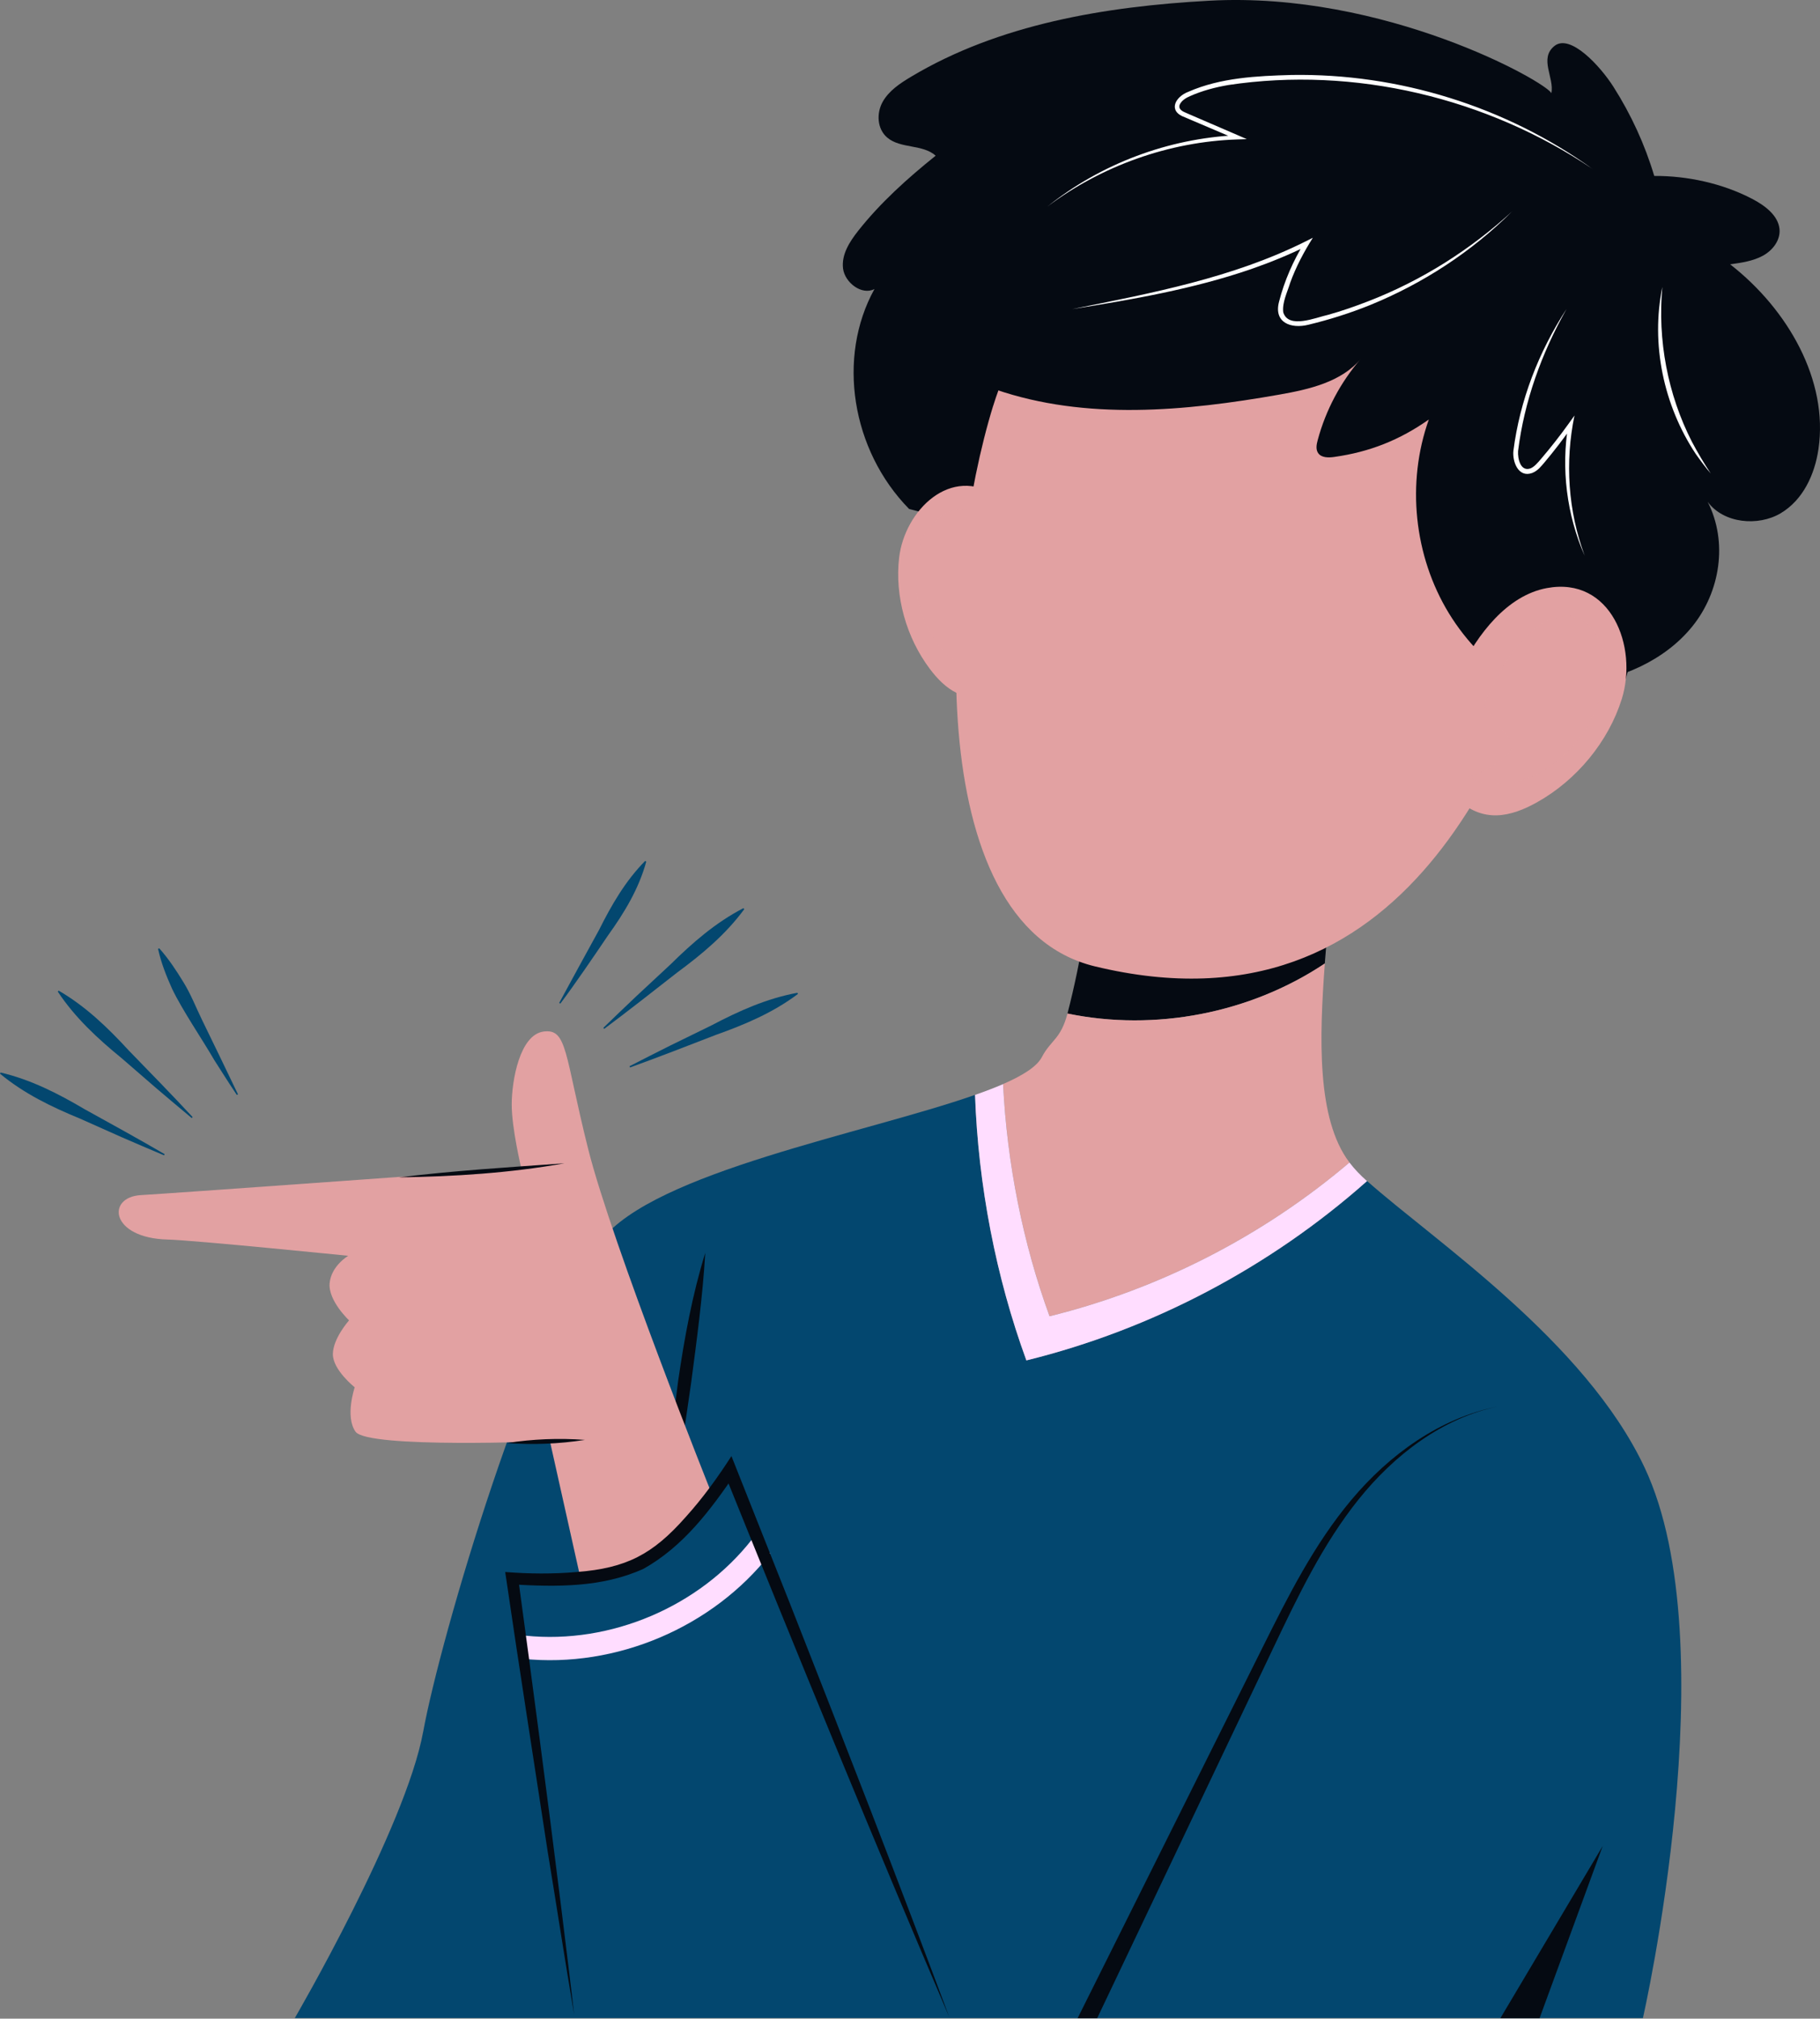
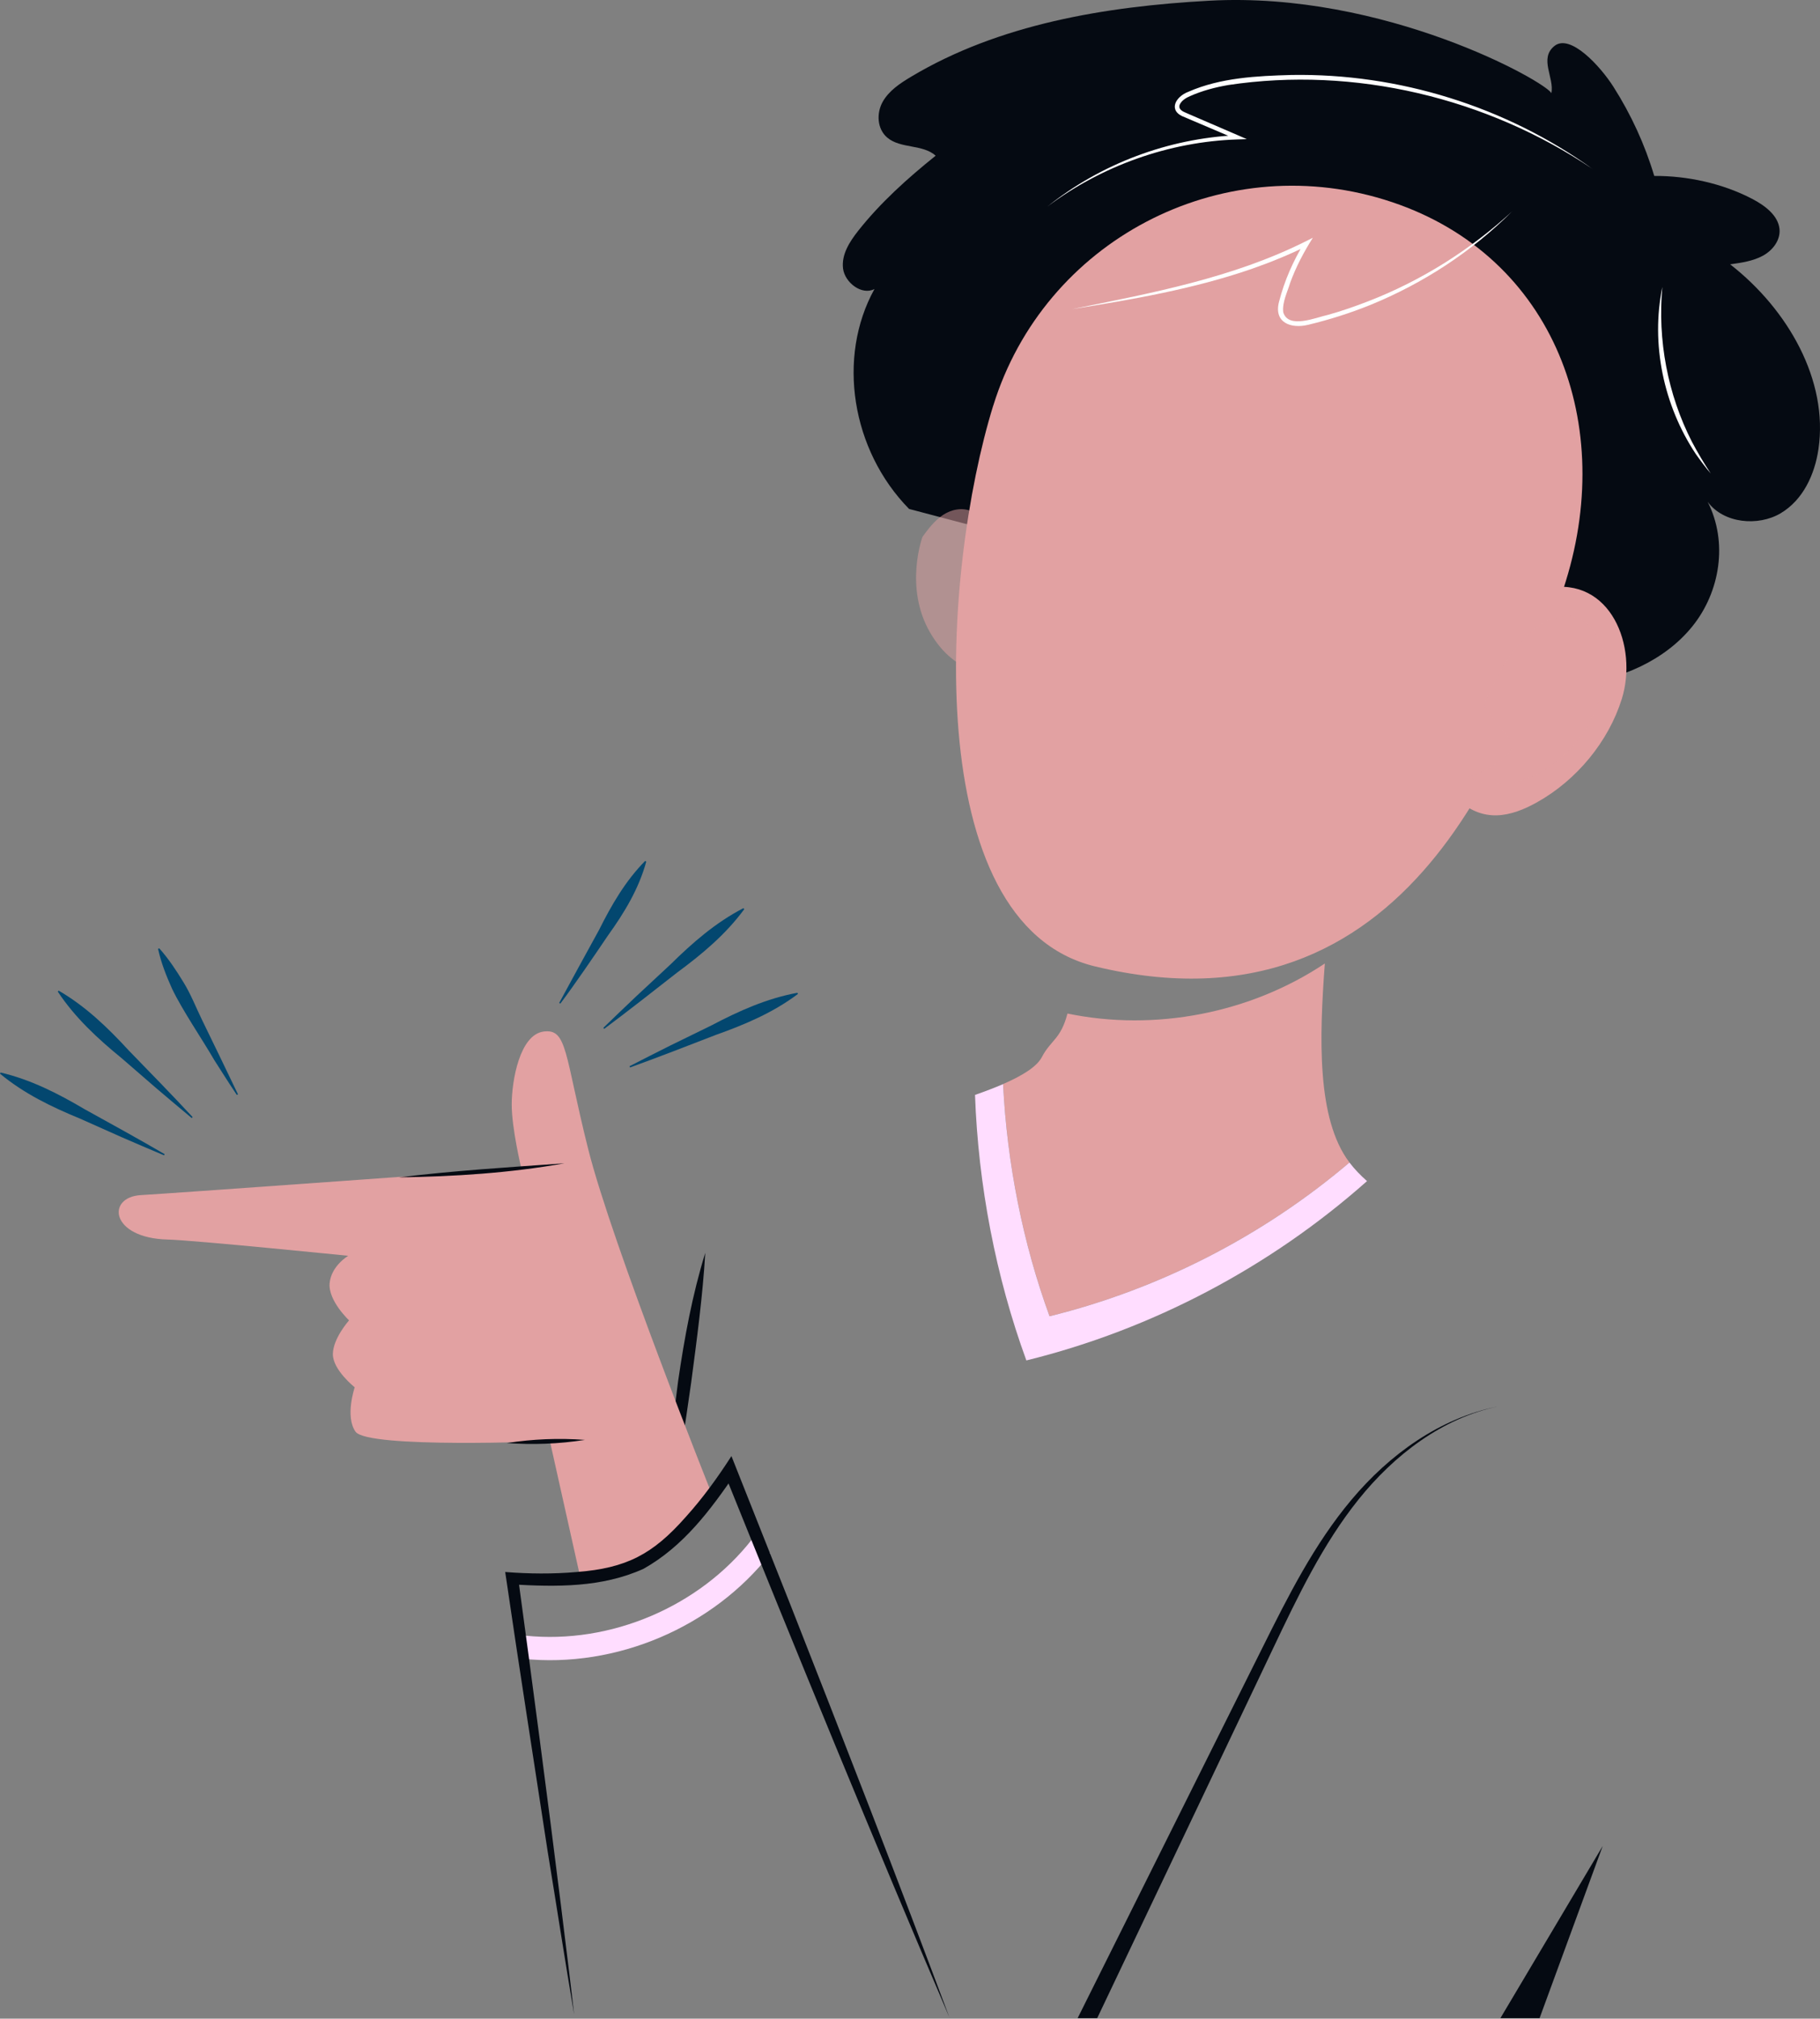
<svg xmlns="http://www.w3.org/2000/svg" width="313" height="347" viewBox="0 0 313 347" fill="none">
  <rect x="0" y="0" width="313" height="347" fill="#808080" stroke="none" />
  <g clip-path="url(#clip0_906_37863)">
-     <path d="M183.58 174.23C186.057 164.724 187.457 154.514 187.457 154.514L229.287 152.047C229.287 152.047 228.421 157.812 227.834 165.616C215.03 174.17 198.665 177.349 183.573 174.222L183.58 174.23Z" fill="#050A12" />
    <path d="M172.507 186.344C175.932 184.853 178.311 183.338 179.161 181.734C180.757 178.705 182.421 178.668 183.58 174.222C198.673 177.348 215.037 174.162 227.842 165.616C226.893 178.368 226.434 192.319 232.034 199.764C232.05 199.786 232.072 199.801 232.087 199.823C217.235 212.418 199.448 221.579 180.509 226.249C175.91 213.67 173.185 199.928 172.515 186.344H172.507Z" fill="#E2A1A2" />
-     <path d="M72.776 297.685C75.787 281.192 91.346 228.716 103.39 213.22C112.551 201.435 148.69 194.861 167.69 188.204C168.239 203.699 171.265 219.465 176.519 233.836C198.176 228.498 218.455 217.785 235.106 203.01C246.721 213.325 272.585 230.507 282.837 252.27C297.2 282.737 282.544 346.9 282.544 346.9H50.697C50.697 346.9 69.765 314.163 72.776 297.67V297.685Z" fill="#03476F" />
    <path d="M167.682 188.211C169.451 187.589 171.069 186.974 172.507 186.352C173.185 199.936 175.902 213.677 180.501 226.257C199.44 221.586 217.228 212.433 232.08 199.831C232.908 200.926 233.924 201.983 235.098 203.025C218.447 217.801 198.168 228.513 176.512 233.851C171.258 219.48 168.232 203.714 167.682 188.219V188.211Z" fill="#FFDDFF" />
    <path d="M257.673 241.752C247.564 243.739 238.877 250.111 232.441 257.78C225.997 265.442 221.519 274.393 217.1 283.254C206.509 304.477 195.918 325.7 185.326 346.916H188.691C198.786 325.693 208.887 304.469 218.989 283.254C223.205 274.393 227.48 265.442 233.615 257.78C239.758 250.119 248.038 243.739 257.673 241.752Z" fill="#050A12" />
    <path d="M275.626 317.326L258.034 346.915H264.771L275.626 317.326Z" fill="#050A12" />
    <path d="M121.29 215.356C119.062 222.561 117.707 229.952 116.623 237.397C115.645 244.848 114.937 252.337 115.14 259.872C116.729 252.637 117.805 245.036 118.859 237.704C119.83 230.35 120.854 222.756 121.29 215.356Z" fill="#050A12" />
    <path d="M122.314 256.551C122.314 256.551 105.264 213.895 101.154 197.514C97.044 181.142 97.594 176.771 93.484 177.318C89.374 177.866 88.004 185.775 88.004 189.875C88.004 193.976 89.645 200.79 89.645 200.79C89.645 200.79 29.989 205.109 24.246 205.431C18.247 205.768 18.954 212.815 28.815 213.07C33.475 213.19 59.889 215.866 59.889 215.866C59.889 215.866 56.96 217.576 56.689 220.582C56.418 223.58 60.032 226.961 60.032 226.961C60.032 226.961 57.246 230.08 57.246 232.786C57.246 235.493 61.003 238.469 61.003 238.469C61.003 238.469 59.301 243.469 61.138 246.093C63.201 249.039 94.575 247.735 94.575 247.735L99.701 270.704C99.701 270.704 109.389 270.382 113.266 267.166C117.143 263.95 122.306 256.551 122.306 256.551H122.314Z" fill="#E2A1A2" />
    <path d="M97.067 199.966C87.838 200.618 77.729 201.255 68.583 202.387C78.097 202.245 87.695 201.645 97.067 199.966Z" fill="#050A12" />
    <path d="M87.161 248.049C91.654 248.379 96.133 248.207 100.59 247.51C96.096 247.172 91.617 247.36 87.161 248.049Z" fill="#050A12" />
    <path d="M130.925 265.809C121.456 277.946 105.49 284.738 90.142 283.149" stroke="#FFDDFF" stroke-width="4" stroke-miterlimit="10" />
    <path d="M163.324 346.915C154.885 324.283 144.799 298.375 135.939 275.862L126.575 252.27L125.792 250.291C123.436 253.957 120.831 257.563 117.895 260.801C112.265 267.174 107.726 269.557 99.212 270.217C95.125 270.577 90.962 270.54 86.882 270.217L87.07 271.469C89.163 285.885 91.986 303.772 94.184 318.241C95.667 327.267 97.202 337.29 98.738 346.263C98.023 339.996 97.232 333.736 96.465 327.477C94.244 309.567 91.527 289.041 89.103 271.184L87.996 272.346C95.659 272.789 103.465 272.923 110.669 269.67C117.549 265.802 122.163 259.594 126.492 253.267L124.52 253.087C136.767 283.456 150.459 316.876 163.331 346.908L163.324 346.915Z" fill="#050A12" />
    <path d="M156.345 87.486C146.417 77.381 143.895 61.405 150.391 49.681C148.223 50.828 145.295 48.578 144.987 46.172C144.685 43.766 146.101 41.562 147.591 39.672C151.415 34.837 156.059 30.662 160.915 26.763C158.702 24.769 154.878 25.586 152.597 23.66C150.82 22.16 150.722 19.454 151.784 17.535C152.845 15.616 154.78 14.326 156.707 13.179C171.769 4.183 189.956 1.102 208.022 0.12C238.086 -1.514 265.72 13.974 266.804 16.013C267.338 13.359 264.643 10.061 267.331 7.902C270.025 5.743 275.174 11.305 277.47 14.911C280.526 19.709 282.897 24.889 284.493 30.242C290.177 30.212 296.198 31.516 301.295 34.162C303.508 35.309 305.819 37.034 306.037 39.388C306.21 41.284 304.885 43.016 303.199 43.946C301.513 44.875 299.503 45.167 297.546 45.437C307.505 53.189 314.468 65.416 312.736 77.193C312.097 81.556 310.094 85.934 306.233 88.228C302.363 90.522 296.417 89.983 293.684 86.264C297.215 93.221 295.807 101.745 291.08 107.63C286.353 113.515 278.72 116.873 270.846 117.668" fill="#050A12" />
-     <path d="M154.629 95.867C153.862 102.434 155.841 109.586 159.921 114.991C161.193 116.685 162.714 118.245 164.528 119.114C168.623 121.078 173.335 118.934 175.699 115.208C178.062 111.475 178.514 106.557 178.333 101.819C178.108 95.695 176.444 88.708 171.506 85.319C163.549 79.854 155.578 87.733 154.629 95.867Z" fill="#E2A1A2" />
    <g style="mix-blend-mode:multiply" opacity="0.5">
-       <path d="M170.829 115.644C169.157 114.332 167.78 112.532 166.922 110.508C166.749 110.104 166.591 109.661 166.636 109.241C166.711 108.424 167.449 107.967 168.111 107.622C169.451 106.925 170.783 106.235 172.123 105.538C172.394 105.396 172.665 105.246 172.831 104.976C173.004 104.676 173.004 104.286 172.996 103.919C172.891 99.226 172.65 94.128 169.865 90.29C169.112 89.255 168.171 88.333 167.057 87.868C165.401 87.179 163.58 87.591 162.164 88.528C160.749 89.465 159.673 90.867 158.649 92.276C158.649 92.276 155.442 100.965 159.959 108.732C164.468 116.506 170.844 115.644 170.844 115.644H170.829Z" fill="#E2A1A2" />
+       <path d="M170.829 115.644C169.157 114.332 167.78 112.532 166.922 110.508C166.749 110.104 166.591 109.661 166.636 109.241C166.711 108.424 167.449 107.967 168.111 107.622C169.451 106.925 170.783 106.235 172.123 105.538C172.394 105.396 172.665 105.246 172.831 104.976C173.004 104.676 173.004 104.286 172.996 103.919C169.112 89.255 168.171 88.333 167.057 87.868C165.401 87.179 163.58 87.591 162.164 88.528C160.749 89.465 159.673 90.867 158.649 92.276C158.649 92.276 155.442 100.965 159.959 108.732C164.468 116.506 170.844 115.644 170.844 115.644H170.829Z" fill="#E2A1A2" />
    </g>
    <path d="M170.813 69.719C162.051 97.989 157.859 158.772 188.315 166.118C242.407 179.178 260.518 128.193 269.28 99.923C278.042 71.653 266.473 43.046 238.087 34.32C209.7 25.594 179.583 41.441 170.821 69.719H170.813Z" fill="#E2A1A2" />
-     <path d="M277.312 123.785C265.833 122.218 255.212 115.284 249.182 105.426C243.16 95.567 241.85 82.988 245.727 72.11C240.699 75.649 235.535 77.695 229.437 78.55C228.459 78.685 227.262 78.7 226.697 77.89C226.253 77.253 226.411 76.398 226.615 75.656C227.992 70.506 230.559 65.678 234.059 61.645C230.717 65.663 225.154 66.93 219.99 67.837C203.799 70.686 186.764 72.29 171.22 66.953C172.364 63.324 172.236 58.579 173.38 54.951C174.645 50.932 175.94 46.854 178.251 43.316C181.104 38.953 185.342 35.669 189.76 32.895C203.837 24.079 221.217 19.724 237.417 23.442C256.928 27.925 272.668 43.923 279.382 62.71C286.089 81.496 284.17 105.036 277.305 123.77L277.312 123.785Z" fill="#050A12" />
    <path d="M278.908 120.156C276.62 127.473 271.155 134.115 264.282 137.939C262.129 139.138 259.796 140.075 257.455 140.15C252.185 140.315 248.211 135.839 247.466 130.787C246.721 125.726 248.565 120.306 250.989 115.374C254.12 108.994 259.179 102.367 266.006 101.092C277.011 99.031 281.738 111.108 278.908 120.164V120.156Z" fill="#E2A1A2" />
    <g style="mix-blend-mode:multiply" opacity="0.5">
      <path d="M252.419 133.523C254.813 132.916 257.108 131.657 258.975 129.917C259.352 129.565 259.72 129.175 259.879 128.71C260.18 127.811 259.615 126.979 259.081 126.311C257.997 124.947 256.905 123.59 255.814 122.226C255.595 121.956 255.37 121.663 255.332 121.304C255.287 120.906 255.475 120.494 255.656 120.112C257.982 115.194 260.639 109.901 265.404 107.135C266.691 106.385 268.121 105.861 269.521 105.883C271.599 105.928 273.338 107.217 274.392 108.867C275.445 110.516 275.927 112.51 276.349 114.482C276.349 114.482 275.641 125.179 267.195 131.304C258.749 137.421 252.404 133.531 252.404 133.531L252.419 133.523Z" fill="#E2A1A2" />
    </g>
-     <path d="M269.371 53.174C264.621 60.483 261.369 68.849 260.27 77.508C260.089 79.367 261.113 82.178 263.514 81.301C264.493 80.904 265.065 80.124 265.622 79.48C267.308 77.478 268.904 75.394 270.41 73.25L269.717 72.965C268.452 80.537 269.431 88.513 272.532 95.53C269.672 87.838 269.115 79.427 270.778 71.421L269.785 72.808C268.272 74.922 266.668 76.961 264.982 78.932C264.418 79.585 263.868 80.244 263.213 80.514C261.497 81.121 260.993 78.865 261.075 77.538C262.129 68.992 265.133 60.678 269.378 53.174H269.371Z" fill="white" />
    <path d="M285.886 49.335C283.876 59.141 286.097 69.674 291.614 78.003C292.322 79.007 293.398 80.477 294.211 81.391C293.12 79.764 291.878 77.665 290.967 75.926C286.797 67.777 285.05 58.444 285.886 49.335Z" fill="white" />
    <path d="M273.902 29.057C258.968 18.307 240.525 12.579 222.106 12.887C216.167 13.052 209.919 13.352 204.401 15.765C202.09 16.628 200.788 19.116 203.784 20.166L205.048 20.706C206.629 21.381 210.995 23.24 212.644 23.937L212.772 23.24C200.931 23.787 189.331 28.135 180.102 35.527C189.474 28.48 201.074 24.357 212.802 23.967L214.42 23.914L212.937 23.27C211.289 22.558 206.96 20.691 205.357 20.001L204.092 19.454C203.392 19.169 202.594 18.802 202.881 17.992C203.204 17.28 203.98 16.8 204.732 16.493C206.802 15.578 208.993 15.008 211.228 14.618C232.938 11.35 255.754 16.815 273.91 29.057H273.902Z" fill="white" />
    <path d="M260.097 36.299C252.893 42.918 244.477 48.241 235.339 51.772C233.058 52.657 230.755 53.466 228.399 54.118C226.283 54.583 221.586 56.607 220.691 53.684C220.487 51.982 221.391 50.228 221.887 48.601C222.866 45.895 224.236 43.308 225.779 40.872L224.522 41.502C211.974 47.776 198.04 50.385 184.393 53.136C194.766 51.48 205.191 49.688 215.15 46.262C218.47 45.107 221.729 43.781 224.883 42.221L224.356 41.651C222.407 44.822 220.894 48.241 219.968 51.862C219.019 55.453 222 56.57 225.019 55.82C228.632 54.95 232.155 53.834 235.602 52.447C244.726 48.736 253.141 43.248 260.089 36.299H260.097Z" fill="white" />
    <path d="M96.367 172.513C98.851 169.215 102.216 164.267 104.564 160.796C107.372 156.89 109.848 152.812 111.143 148.104L110.947 147.992C107.522 151.47 105.166 155.571 103.014 159.866C101.297 162.978 97.865 169.267 96.171 172.393L96.359 172.513H96.367Z" fill="#03476F" />
    <path d="M103.909 176.854C107.583 174.125 112.814 170.032 116.465 167.168C120.756 164.004 124.806 160.623 127.997 156.283L127.847 156.11C123.052 158.592 119.085 162.063 115.291 165.796L109.487 171.194C107.575 173.023 105.648 174.83 103.759 176.681L103.909 176.854Z" fill="#03476F" />
    <path d="M108.35 183.489C112.641 181.952 118.799 179.568 123.104 177.896C128.103 176.119 132.935 174.08 137.226 170.857L137.136 170.654C131.851 171.629 127.071 173.78 122.382 176.247L115.298 179.71C112.95 180.902 110.594 182.064 108.26 183.279L108.35 183.481V183.489Z" fill="#03476F" />
    <path d="M40.927 188.106C39.391 184.89 36.282 178.45 34.717 175.257C33.678 173.12 32.82 170.894 31.57 168.87C30.328 166.838 29.026 164.844 27.385 163.007L27.182 163.112C27.709 165.511 28.597 167.738 29.568 169.912C31.344 173.638 34.747 178.585 36.847 182.214C38.134 184.223 39.399 186.239 40.731 188.219L40.927 188.106Z" fill="#03476F" />
    <path d="M33.128 192.019C30.02 188.661 25.398 183.908 22.153 180.58C18.548 176.659 14.754 173 10.094 170.287L9.936 170.452C12.91 174.942 16.786 178.518 20.911 181.891L26.903 187.079C28.928 188.781 30.93 190.505 32.97 192.184L33.128 192.019Z" fill="#03476F" />
    <path d="M28.311 198.392C24.381 196.09 18.608 192.897 14.558 190.67C9.996 187.979 5.329 185.587 0.098 184.358L-7.62939e-06 184.56C4.125 187.986 8.852 190.265 13.753 192.282L20.956 195.49C23.373 196.525 25.782 197.59 28.213 198.594L28.311 198.392Z" fill="#03476F" />
  </g>
  <defs>
    <clipPath id="clip0_906_37863">
      <rect width="313" height="347" fill="white" transform="matrix(-1 0 0 1 313 0)" />
    </clipPath>
  </defs>
</svg>